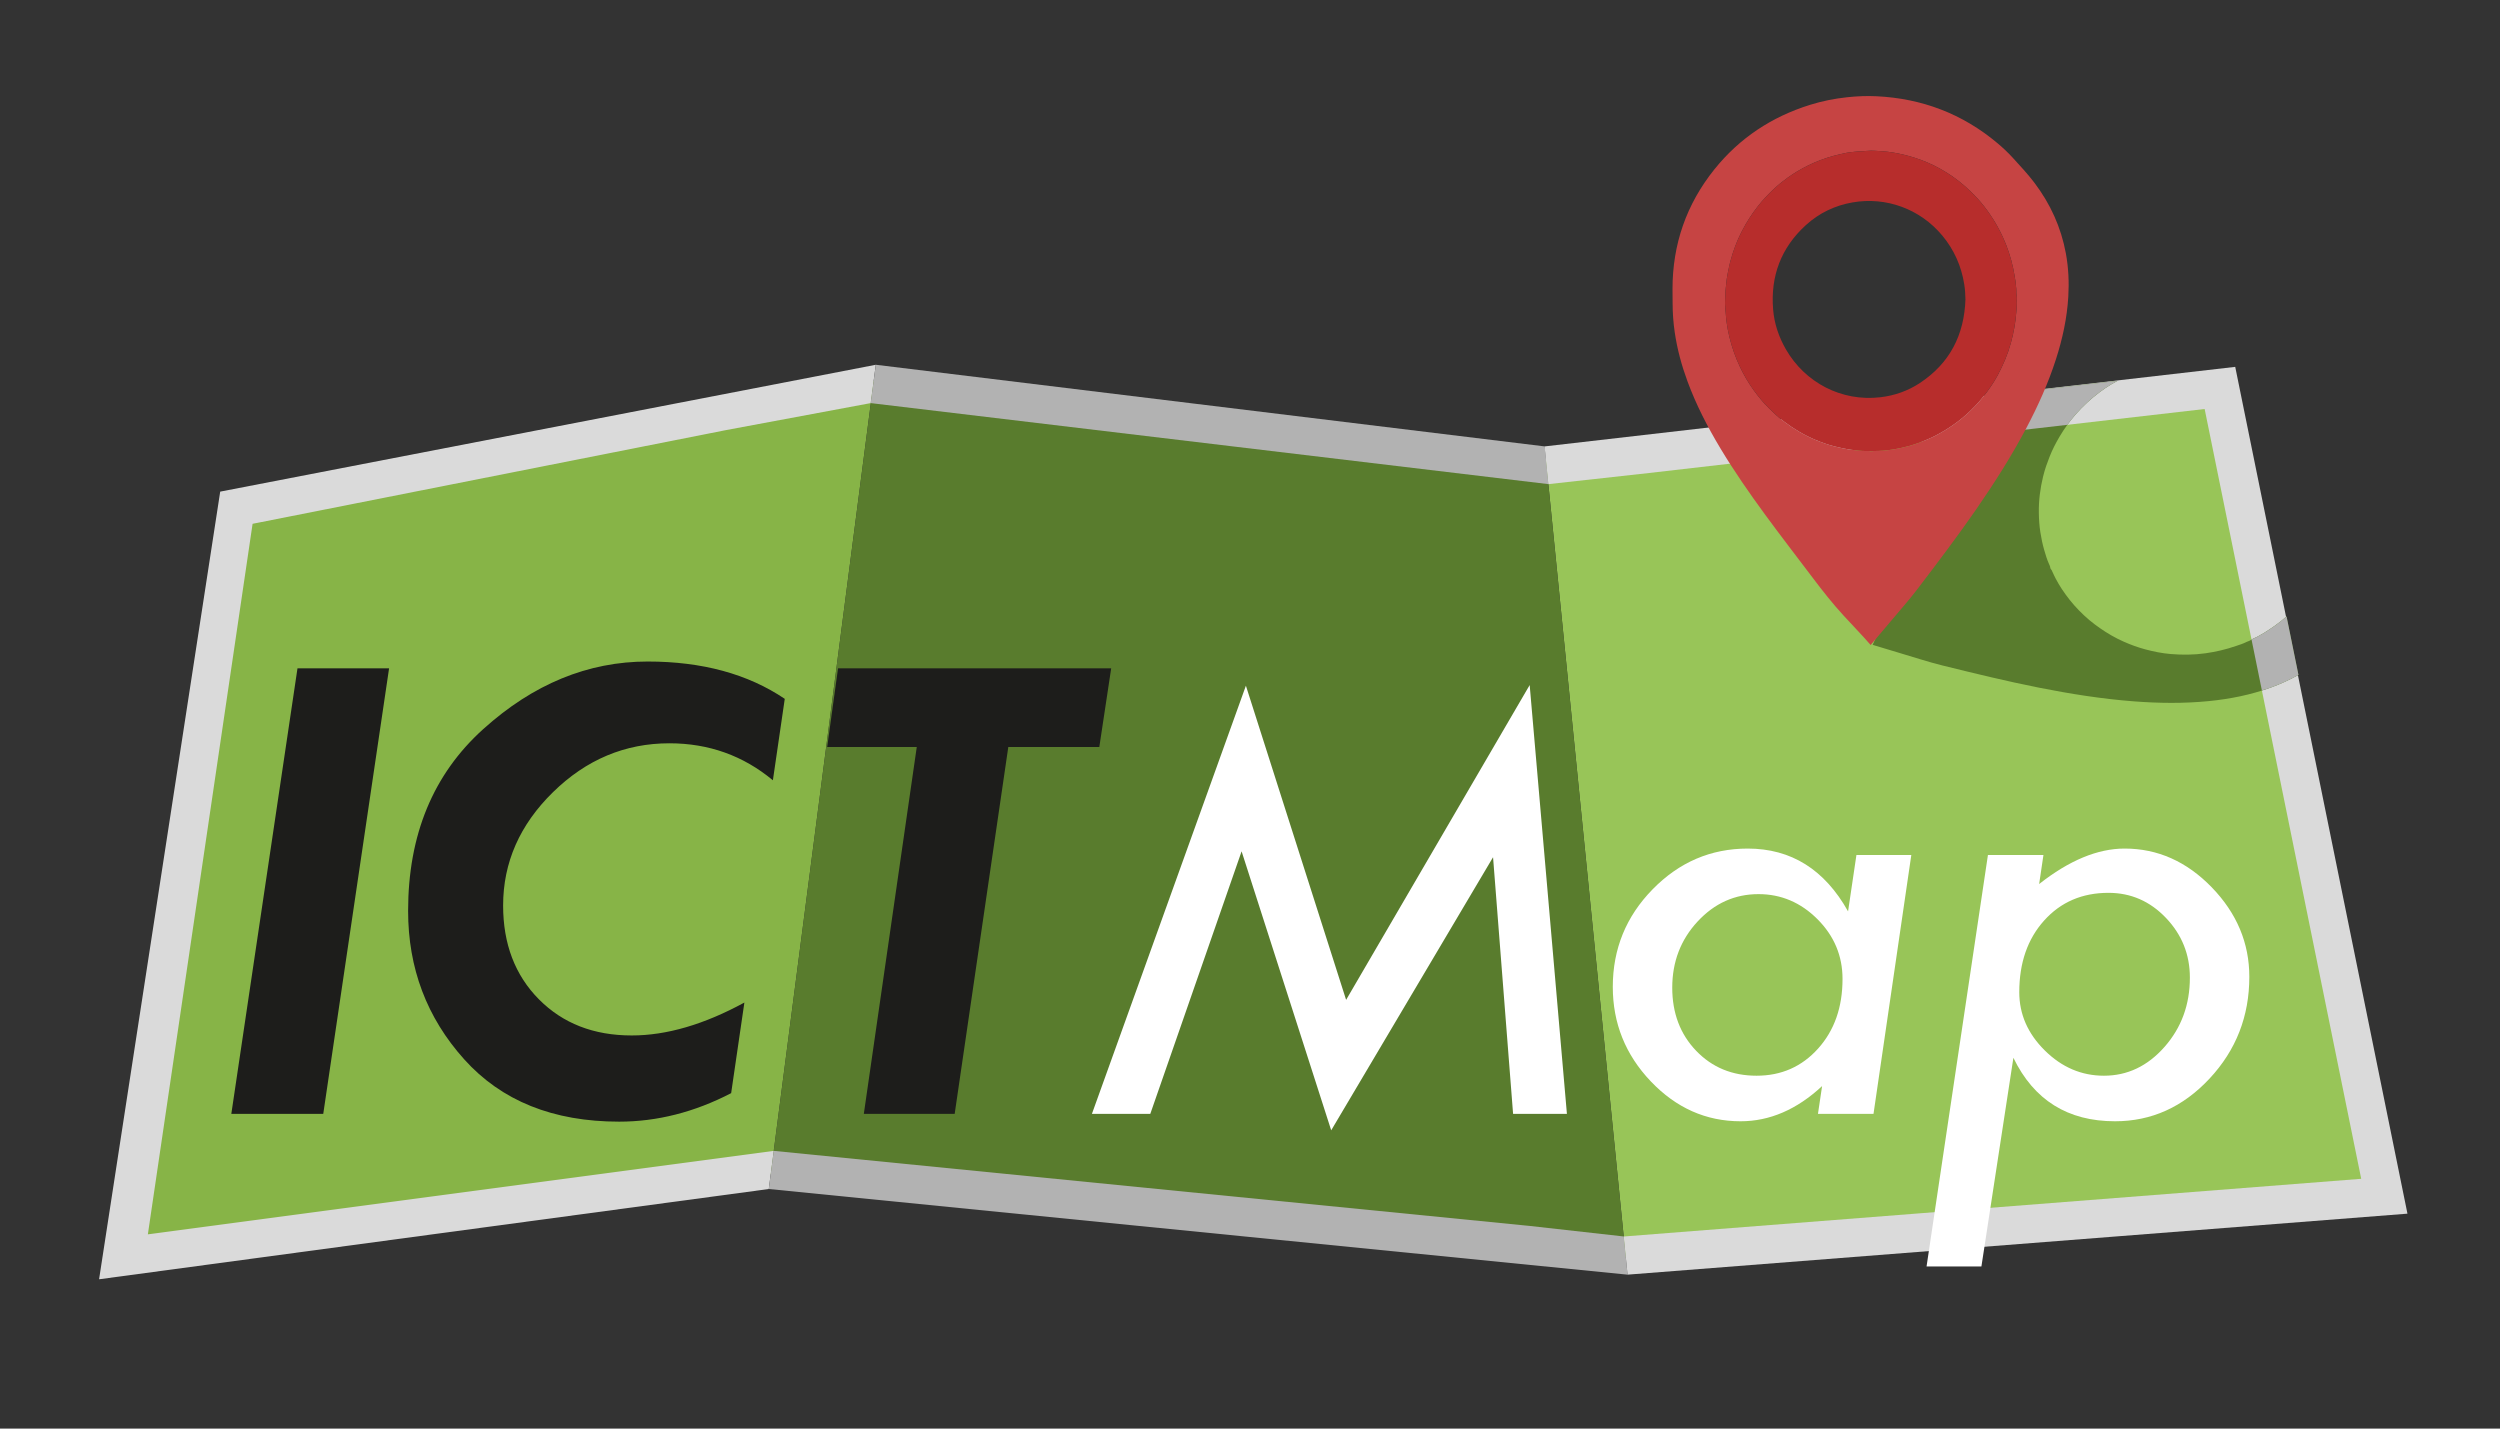
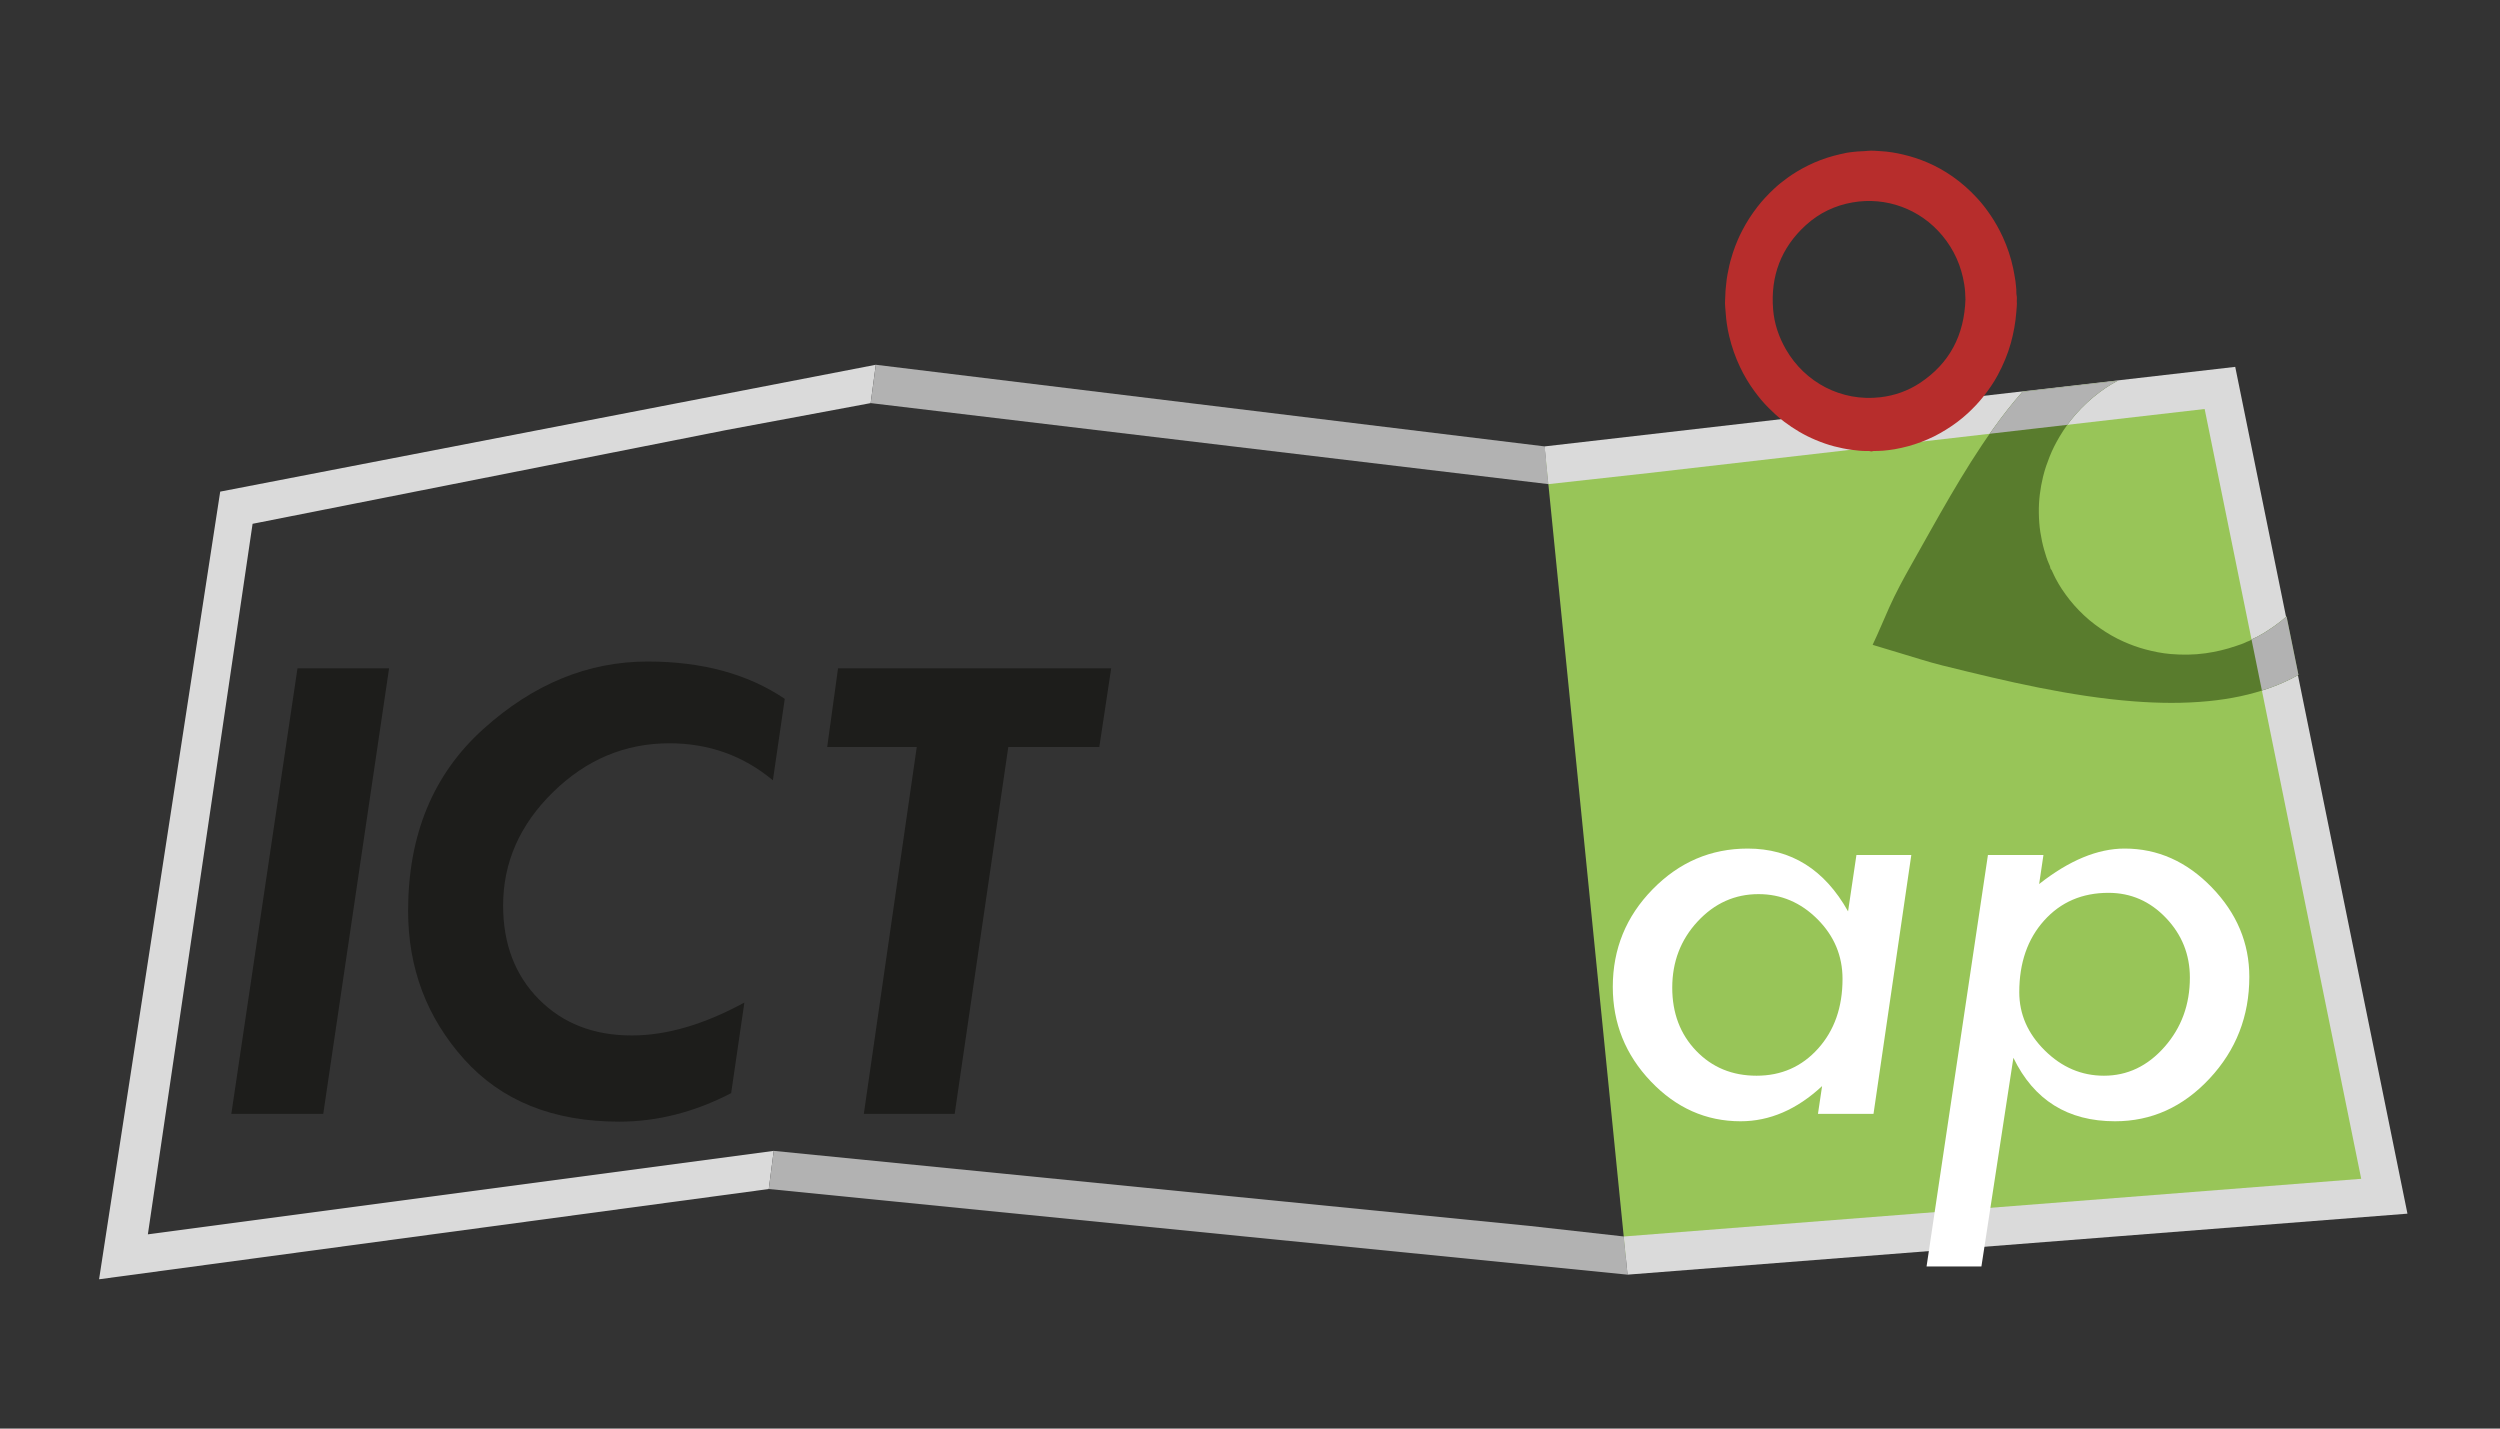
<svg xmlns="http://www.w3.org/2000/svg" id="svg8" version="1.1" viewBox="0 0 210 120" height="120mm" width="210mm">
  <rect x="0" y="0" width="210" height="120" fill="#333333" stroke="none" />
  <defs id="defs2">
    <clipPath clipPathUnits="userSpaceOnUse" id="clipPath3757">
      <path d="M 0,595.276 H 841.89 V 0 H 0 Z" id="path3755" />
    </clipPath>
  </defs>
  <g id="layer1">
    <g id="g3721" transform="matrix(0.26,0,0,-0.26,-2.364,137.05)">
      <g id="g3723" transform="translate(83.827,362.334)">
-         <path d="M 0,0 207.54,41.74 174.267,-214.524 -33.879,-239.115 Z" style="fill:#87b447;fill-opacity:1;fill-rule:nonzero;stroke:none" id="path3725" />
-       </g>
+         </g>
      <g id="g3727" transform="translate(727.106,404.074)">
        <path d="m 0,0 52.244,-263.273 -244.996,-19.861 -25.801,257.566 z" style="fill:#98c558;fill-opacity:1;fill-rule:nonzero;stroke:none" id="path3729" />
      </g>
      <g id="g3731" transform="translate(258.093,147.809)">
-         <path d="M 0,0 33.273,256.265 250.459,230.696 276.26,-26.869 Z" style="fill:#597c2d;fill-opacity:1;fill-rule:nonzero;stroke:none" id="path3733" />
-       </g>
+         </g>
      <g id="g3735" transform="translate(259.065,155.296)">
        <path d="m 0,0 -1.6,-12.322 -216.363,-29.162 39.134,254.471 211.805,40.987 -1.655,-12.389 -46.874,-8.746 -152.816,-30.245 -33.834,-229.561" style="fill:#dadada;fill-opacity:1;fill-rule:nonzero;stroke:none" id="path3737" />
      </g>
      <g id="g3739" transform="translate(509.335,370.704)">
        <path d="m 0,0 -1.182,12.187 -216.111,26.379 -1.656,-12.388" style="fill:#b2b2b2;fill-opacity:1;fill-rule:nonzero;stroke:none" id="path3741" />
      </g>
      <g id="g3743" transform="translate(259.065,155.296)">
        <path d="m 0,0 -1.6,-12.322 277.454,-27.674 -1.238,12.343 -30.424,3.407" style="fill:#b2b2b2;fill-opacity:1;fill-rule:nonzero;stroke:none" id="path3745" />
      </g>
      <g id="g3747" transform="translate(786.885,135.009)">
        <path d="m 0,0 -55.644,273.583 -223.127,-25.701 1.221,-12.188 32.566,3.603 179.462,20.672 50.583,-248.705 -203.368,-15.903 -34.894,-2.737 1.235,-12.327 z" style="fill:#dadada;fill-opacity:1;fill-rule:nonzero;stroke:none" id="path3749" />
      </g>
      <g id="g3751">
        <g id="g3753" clip-path="url(#clipPath3757)">
          <g id="g3759" transform="translate(744.029,324.942)">
            <path d="m 0,0 c -1.126,-0.8 -2.291,-1.538 -3.448,-2.287 -0.527,-0.341 -1.131,-0.603 -1.656,-0.941 -0.839,-0.539 -1.816,-0.782 -2.63,-1.365 -0.404,-0.289 -0.92,-0.419 -1.449,-0.648 -1.031,-0.555 -2.226,-0.897 -3.383,-1.298 -3.193,-1.106 -6.473,-1.874 -9.83,-2.348 -3.751,-0.528 -7.504,-0.552 -11.262,-0.238 -2.786,0.233 -5.52,0.79 -8.225,1.516 -2.369,0.634 -4.664,1.475 -6.897,2.463 -2.716,1.201 -5.285,2.681 -7.724,4.39 -1.191,0.835 -2.362,1.697 -3.466,2.638 -2.28,1.943 -4.373,4.072 -6.244,6.424 -0.93,1.169 -1.808,2.374 -2.628,3.615 -0.685,1.039 -1.302,2.128 -1.905,3.224 -0.448,0.814 -0.798,1.665 -1.196,2.497 -0.096,0.198 -0.163,0.409 -0.327,0.57 -0.145,0.143 -0.247,0.331 -0.264,0.524 -0.042,0.453 -0.248,0.844 -0.427,1.243 -0.657,1.468 -1.112,3 -1.556,4.542 -0.534,1.859 -0.919,3.746 -1.223,5.65 -0.333,2.088 -0.464,4.193 -0.498,6.307 -0.065,3.961 0.437,7.858 1.367,11.701 0.283,1.172 0.623,2.332 1.013,3.479 0.333,0.982 0.702,1.947 1.077,2.911 0.878,2.26 1.986,4.407 3.214,6.494 1.511,2.567 3.25,4.973 5.21,7.215 2.322,2.659 4.904,5.044 7.727,7.161 1.138,0.854 2.312,1.67 3.53,2.401 0.745,0.446 1.496,0.885 2.269,1.292 l -30.693,-3.535 c -3.361,-3.792 -6.475,-7.794 -9.434,-11.928 -5.011,-7.003 -9.535,-14.317 -13.883,-21.743 -4.336,-7.405 -8.465,-14.929 -12.694,-22.395 -2.535,-4.475 -4.974,-8.994 -7.073,-13.694 -1.772,-3.966 -3.416,-7.988 -5.326,-11.993 0.312,-0.098 0.582,-0.185 0.854,-0.267 2.725,-0.822 5.444,-1.662 8.175,-2.463 4.487,-1.316 8.924,-2.802 13.468,-3.926 10.345,-2.553 20.693,-5.087 31.147,-7.164 10.153,-2.015 20.362,-3.643 30.692,-4.438 8.059,-0.62 16.117,-0.723 24.171,0.068 6.894,0.677 13.649,2.013 20.166,4.398 3.08,1.126 6.054,2.473 8.901,4.074 L 3.799,3.012 C 2.585,1.951 1.323,0.941 0,0" style="fill:#597c2d;fill-opacity:1;fill-rule:nonzero;stroke:none" id="path3761" />
          </g>
          <g id="g3763" transform="translate(679.672,393.221)">
            <path d="m 0,0 c 2.322,2.657 4.904,5.043 7.728,7.16 1.137,0.854 2.311,1.67 3.53,2.401 0.744,0.446 1.496,0.884 2.268,1.292 L -17.167,7.317 c -3.36,-3.792 -6.476,-7.794 -9.434,-11.927 -0.383,-0.537 -0.748,-1.088 -1.127,-1.629 l 25.062,2.886 C -1.827,-2.199 -0.942,-1.079 0,0" style="fill:#b2b2b2;fill-opacity:1;fill-rule:nonzero;stroke:none" id="path3765" />
          </g>
          <g id="g3767" transform="translate(751.669,309.068)">
            <path d="m 0,0 -3.841,18.886 c -1.214,-1.061 -2.475,-2.071 -3.799,-3.011 -1.126,-0.801 -2.291,-1.539 -3.448,-2.288 -0.526,-0.341 -1.131,-0.603 -1.656,-0.941 -0.768,-0.493 -1.64,-0.761 -2.408,-1.247 l 3.339,-16.418 c 0.972,0.308 1.951,0.592 2.913,0.945 3.079,1.126 6.053,2.473 8.9,4.074" style="fill:#b2b2b2;fill-opacity:1;fill-rule:nonzero;stroke:none" id="path3769" />
          </g>
          <g id="g3771" transform="translate(660.67,429.875)">
-             <path d="m 0,0 c 0,0.576 0.086,1.103 -0.019,1.587 -0.21,0.979 -0.044,1.972 -0.206,2.956 -0.1,0.616 -0.099,1.274 -0.203,1.894 -0.227,1.359 -0.44,2.721 -0.726,4.074 -0.746,3.522 -1.869,6.915 -3.373,10.178 -1.134,2.461 -2.452,4.824 -3.981,7.069 -1.314,1.929 -2.725,3.784 -4.314,5.486 -1.216,1.302 -2.47,2.573 -3.823,3.747 -1.313,1.141 -2.666,2.226 -4.09,3.215 -2.592,1.8 -5.33,3.354 -8.24,4.58 -2.513,1.06 -5.098,1.905 -7.762,2.53 -2.355,0.553 -4.737,0.955 -7.136,1.082 -1.455,0.078 -2.916,0.261 -4.406,0.096 -1.432,-0.158 -2.893,-0.114 -4.332,-0.309 -0.782,-0.106 -1.576,-0.146 -2.345,-0.306 -1.415,-0.297 -2.827,-0.606 -4.227,-0.984 -2.879,-0.781 -5.649,-1.833 -8.316,-3.152 -2.289,-1.132 -4.48,-2.442 -6.558,-3.932 -1.537,-1.103 -3.016,-2.286 -4.388,-3.58 -1.92,-1.812 -3.743,-3.716 -5.361,-5.823 -1.828,-2.381 -3.465,-4.872 -4.838,-7.537 -0.524,-1.017 -1.039,-2.042 -1.488,-3.098 -0.587,-1.376 -1.121,-2.775 -1.587,-4.194 -0.581,-1.772 -1.072,-3.573 -1.422,-5.408 -0.197,-1.033 -0.449,-2.06 -0.57,-3.102 -0.116,-1 -0.213,-2.007 -0.325,-3.006 -0.136,-1.205 -0.08,-2.411 -0.19,-3.616 -0.138,-1.526 0.122,-3.065 0.205,-4.599 0.058,-1.034 0.191,-2.056 0.325,-3.075 0.185,-1.409 0.467,-2.81 0.798,-4.194 0.818,-3.432 1.979,-6.75 3.493,-9.938 1.277,-2.691 2.793,-5.244 4.548,-7.652 1.425,-1.957 2.954,-3.828 4.677,-5.532 0.736,-0.728 1.474,-1.45 2.242,-2.146 0.898,-0.815 1.827,-1.588 2.79,-2.315 3.154,-2.382 6.53,-4.393 10.19,-5.91 1.952,-0.81 3.936,-1.528 5.983,-2.053 1.869,-0.478 3.752,-0.876 5.67,-1.126 1.592,-0.207 3.178,-0.399 4.785,-0.381 0.439,0.005 0.879,0.039 1.312,-0.102 0.185,-0.061 0.395,-0.043 0.586,0.033 0.212,0.086 0.434,0.064 0.653,0.072 0.922,0.035 1.841,0.018 2.767,0.105 1.245,0.117 2.49,0.25 3.716,0.465 1.465,0.257 2.92,0.584 4.362,0.971 2.901,0.782 5.687,1.854 8.378,3.173 1.302,0.639 2.559,1.368 3.799,2.129 2.538,1.558 4.92,3.325 7.102,5.339 1.794,1.656 3.479,3.427 5.004,5.348 1.742,2.193 3.341,4.479 4.664,6.942 1.783,3.322 3.255,6.774 4.263,10.427 0.902,3.267 1.502,6.583 1.758,9.952 C -0.063,-2.398 0.099,-1.167 0,0 m -47.215,-111.142 c -2.914,3.346 -5.95,6.455 -8.883,9.659 -3.476,3.796 -6.651,7.832 -9.748,11.938 -5.167,6.852 -10.425,13.634 -15.494,20.559 -5.082,6.944 -9.991,14.005 -14.422,21.389 -4.148,6.914 -7.839,14.054 -10.632,21.634 -1.895,5.143 -3.321,10.411 -4.116,15.84 -0.454,3.102 -0.683,6.224 -0.684,9.361 -10e-4,1.522 -0.033,3.044 -0.034,4.567 -0.013,14.47 4.459,27.402 13.502,38.687 8.137,10.154 18.555,17.019 30.956,20.887 3.903,1.218 7.896,2.011 11.964,2.445 3.144,0.336 6.294,0.478 9.449,0.324 14.711,-0.711 27.795,-5.654 39.103,-15.16 1.775,-1.491 3.467,-3.076 5.027,-4.792 2.36,-2.594 4.762,-5.151 6.886,-7.952 5.191,-6.846 8.662,-14.456 10.209,-22.922 0.842,-4.602 1.051,-9.247 0.778,-13.907 -0.407,-6.928 -1.87,-13.656 -3.993,-20.25 -2.479,-7.705 -5.78,-15.056 -9.555,-22.202 -4.84,-9.16 -10.397,-17.878 -16.286,-26.391 -6.065,-8.764 -12.508,-17.25 -18.968,-25.722 -2.839,-3.724 -5.968,-7.202 -8.961,-10.794 -1.822,-2.187 -3.675,-4.348 -5.514,-6.52 -0.183,-0.217 -0.371,-0.431 -0.584,-0.678" style="fill:#c64443;fill-opacity:1;fill-rule:nonzero;stroke:none" id="path3773" />
-           </g>
+             </g>
          <g id="g3775" transform="translate(644.083,430.355)">
            <path d="m 0,0 c -0.026,1.654 -0.132,3.284 -0.388,4.898 -0.936,5.906 -3.279,11.184 -7.111,15.783 -7.163,8.596 -18.15,12.561 -28.906,10.699 -5.742,-0.994 -10.846,-3.426 -15.153,-7.35 -8.026,-7.314 -11.454,-16.484 -10.578,-27.257 0.374,-4.586 1.829,-8.877 4.127,-12.872 6.16,-10.709 17.903,-16.955 30.512,-15.485 4.602,0.537 8.895,2.046 12.766,4.599 C -5.054,-20.601 -0.398,-11.45 0,0 m 16.587,-0.48 c 0.099,-1.167 -0.064,-2.399 -0.156,-3.621 -0.256,-3.369 -0.856,-6.684 -1.758,-9.952 -1.008,-3.652 -2.48,-7.104 -4.263,-10.426 -1.323,-2.463 -2.922,-4.75 -4.664,-6.943 -1.525,-1.921 -3.21,-3.691 -5.004,-5.348 -2.182,-2.013 -4.564,-3.781 -7.102,-5.338 -1.241,-0.761 -2.497,-1.491 -3.799,-2.129 -2.691,-1.32 -5.477,-2.392 -8.378,-3.173 -1.442,-0.388 -2.898,-0.714 -4.362,-0.972 -1.226,-0.215 -2.471,-0.347 -3.716,-0.465 -0.926,-0.087 -1.845,-0.069 -2.767,-0.104 -0.22,-0.009 -0.441,0.013 -0.653,-0.072 -0.191,-0.077 -0.402,-0.094 -0.586,-0.034 -0.433,0.142 -0.873,0.108 -1.312,0.103 -1.607,-0.019 -3.193,0.174 -4.785,0.381 -1.918,0.25 -3.802,0.647 -5.67,1.126 -2.048,0.524 -4.031,1.243 -5.983,2.052 -3.66,1.517 -7.036,3.529 -10.191,5.911 -0.962,0.726 -1.891,1.5 -2.79,2.314 -0.767,0.696 -1.505,1.419 -2.241,2.147 -1.723,1.704 -3.252,3.575 -4.678,5.532 -1.754,2.408 -3.27,4.961 -4.547,7.651 -1.514,3.189 -2.675,6.507 -3.494,9.939 -0.33,1.383 -0.612,2.785 -0.797,4.194 -0.134,1.019 -0.267,2.041 -0.325,3.074 -0.084,1.534 -0.343,3.073 -0.205,4.6 0.11,1.205 0.054,2.411 0.19,3.616 0.112,0.999 0.209,2.006 0.325,3.006 0.121,1.042 0.373,2.068 0.57,3.101 0.35,1.835 0.841,3.636 1.422,5.409 0.466,1.419 1,2.818 1.587,4.194 0.449,1.056 0.964,2.08 1.488,3.098 1.373,2.665 3.01,5.156 4.838,7.537 1.617,2.106 3.441,4.01 5.361,5.823 1.372,1.294 2.851,2.477 4.388,3.579 2.078,1.49 4.269,2.801 6.558,3.933 2.667,1.318 5.437,2.371 8.316,3.151 1.4,0.379 2.812,0.688 4.227,0.984 0.769,0.161 1.563,0.201 2.345,0.306 1.439,0.195 2.9,0.151 4.332,0.31 1.49,0.165 2.951,-0.019 4.406,-0.096 2.399,-0.128 4.781,-0.529 7.136,-1.082 2.664,-0.625 5.249,-1.471 7.762,-2.53 2.909,-1.227 5.648,-2.781 8.24,-4.58 1.424,-0.99 2.777,-2.075 4.09,-3.215 1.353,-1.174 2.607,-2.446 3.823,-3.747 1.589,-1.702 3,-3.557 4.314,-5.487 1.529,-2.245 2.847,-4.607 3.981,-7.068 1.503,-3.264 2.627,-6.656 3.373,-10.179 0.286,-1.352 0.499,-2.715 0.726,-4.074 0.104,-0.619 0.103,-1.277 0.203,-1.894 0.161,-0.984 -0.005,-1.976 0.206,-2.956 0.105,-0.484 0.019,-1.01 0.019,-1.586" style="fill:#b72d2c;fill-opacity:1;fill-rule:nonzero;stroke:none" id="path3777" />
          </g>
          <g id="g3779" transform="translate(105.204,311.201)">
            <path d="M 0,0 H 29.593 L 8.325,-143.942 h -29.702 z" style="fill:#1d1d1b;fill-opacity:1;fill-rule:nonzero;stroke:none" id="path3781" />
          </g>
          <g id="g3783" transform="translate(262.631,301.334)">
            <path d="m 0,0 -3.837,-26.31 c -9.576,7.965 -20.72,11.95 -33.437,11.95 -14.325,0 -26.859,-5.262 -37.602,-15.787 -10.744,-10.525 -16.116,-22.731 -16.116,-36.616 0,-12.426 3.854,-22.529 11.566,-30.312 7.71,-7.783 17.705,-11.676 29.984,-11.676 11.254,0 23.387,3.544 36.396,10.634 l -4.275,-29.271 c -11.84,-6.138 -23.899,-9.209 -36.178,-9.209 -21.341,0 -38.041,6.724 -50.1,20.172 -12.059,13.447 -18.089,29.417 -18.089,47.907 0,24.557 8.075,44.126 24.229,58.706 C -81.309,4.77 -63.584,12.06 -44.29,12.06 -26.677,12.06 -11.914,8.04 0,0" style="fill:#1d1d1b;fill-opacity:1;fill-rule:nonzero;stroke:none" id="path3785" />
          </g>
          <g id="g3787" transform="translate(279.843,311.201)">
            <path d="M 0,0 H 88.251 L 84.41,-25.434 H 55.007 L 37.685,-143.942 H 8.332 L 25.434,-25.434 H -3.508 Z" style="fill:#1d1d1b;fill-opacity:1;fill-rule:nonzero;stroke:none" id="path3789" />
          </g>
          <g id="g3791" transform="translate(411.613,305.577)">
-             <path d="M 0,0 32.378,-101.493 91.681,0.209 103.712,-138.318 h -17.39 l -6.47,82.909 -52.293,-88.233 -28.946,90.133 -29.497,-84.809 h -18.858 z" style="fill:#ffffff;fill-opacity:1;fill-rule:nonzero;stroke:none" id="path3793" />
-           </g>
+             </g>
          <g id="g3795" transform="translate(604.37,210.844)">
            <path d="m 0,0 c 0,7.46 -2.698,13.892 -8.09,19.295 -5.393,5.402 -11.744,8.104 -19.051,8.104 -7.657,0 -14.215,-2.945 -19.677,-8.837 -5.464,-5.891 -8.196,-13.019 -8.196,-21.384 0,-8.229 2.575,-15.025 7.725,-20.394 5.149,-5.368 11.656,-8.052 19.521,-8.052 8.002,0 14.631,2.928 19.887,8.784 C -2.627,-16.629 0,-9.133 0,0 M 4.489,40.03 H 22.221 L 10.009,-43.586 H -7.934 l 1.331,8.967 c -8.152,-7.578 -16.932,-11.367 -26.336,-11.367 -11.149,0 -20.818,4.296 -29.004,12.891 -8.186,8.594 -12.279,18.773 -12.279,30.534 0,12.249 4.291,22.758 12.876,31.527 8.584,8.768 18.82,13.152 30.706,13.152 14.04,0 24.85,-6.764 32.427,-20.292 z" style="fill:#ffffff;fill-opacity:1;fill-rule:nonzero;stroke:none" id="path3797" />
          </g>
          <g id="g3799" transform="translate(716.59,211.262)">
            <path d="m 0,0 c 0,7.459 -2.575,13.891 -7.725,19.294 -5.15,5.402 -11.343,8.105 -18.582,8.105 -8.491,0 -15.415,-2.981 -20.773,-8.942 -5.359,-5.959 -8.038,-13.681 -8.038,-23.162 0,-7.112 2.749,-13.385 8.247,-18.823 5.497,-5.439 11.865,-8.158 19.104,-8.158 7.584,0 14.109,3.103 19.573,9.307 C -2.731,-16.174 0,-8.715 0,0 m -47.31,39.612 -1.387,-9.371 c 9.695,7.64 18.902,11.459 27.622,11.459 10.672,0 20.054,-4.176 28.146,-12.525 8.091,-8.352 12.138,-17.991 12.138,-28.917 0,-12.736 -4.289,-23.697 -12.862,-32.884 -8.576,-9.186 -18.751,-13.778 -30.531,-13.778 -15.267,0 -26.211,6.834 -32.833,20.505 l -10.331,-67.419 h -17.724 l 19.829,132.93 z" style="fill:#ffffff;fill-opacity:1;fill-rule:nonzero;stroke:none" id="path3801" />
          </g>
        </g>
      </g>
    </g>
  </g>
</svg>